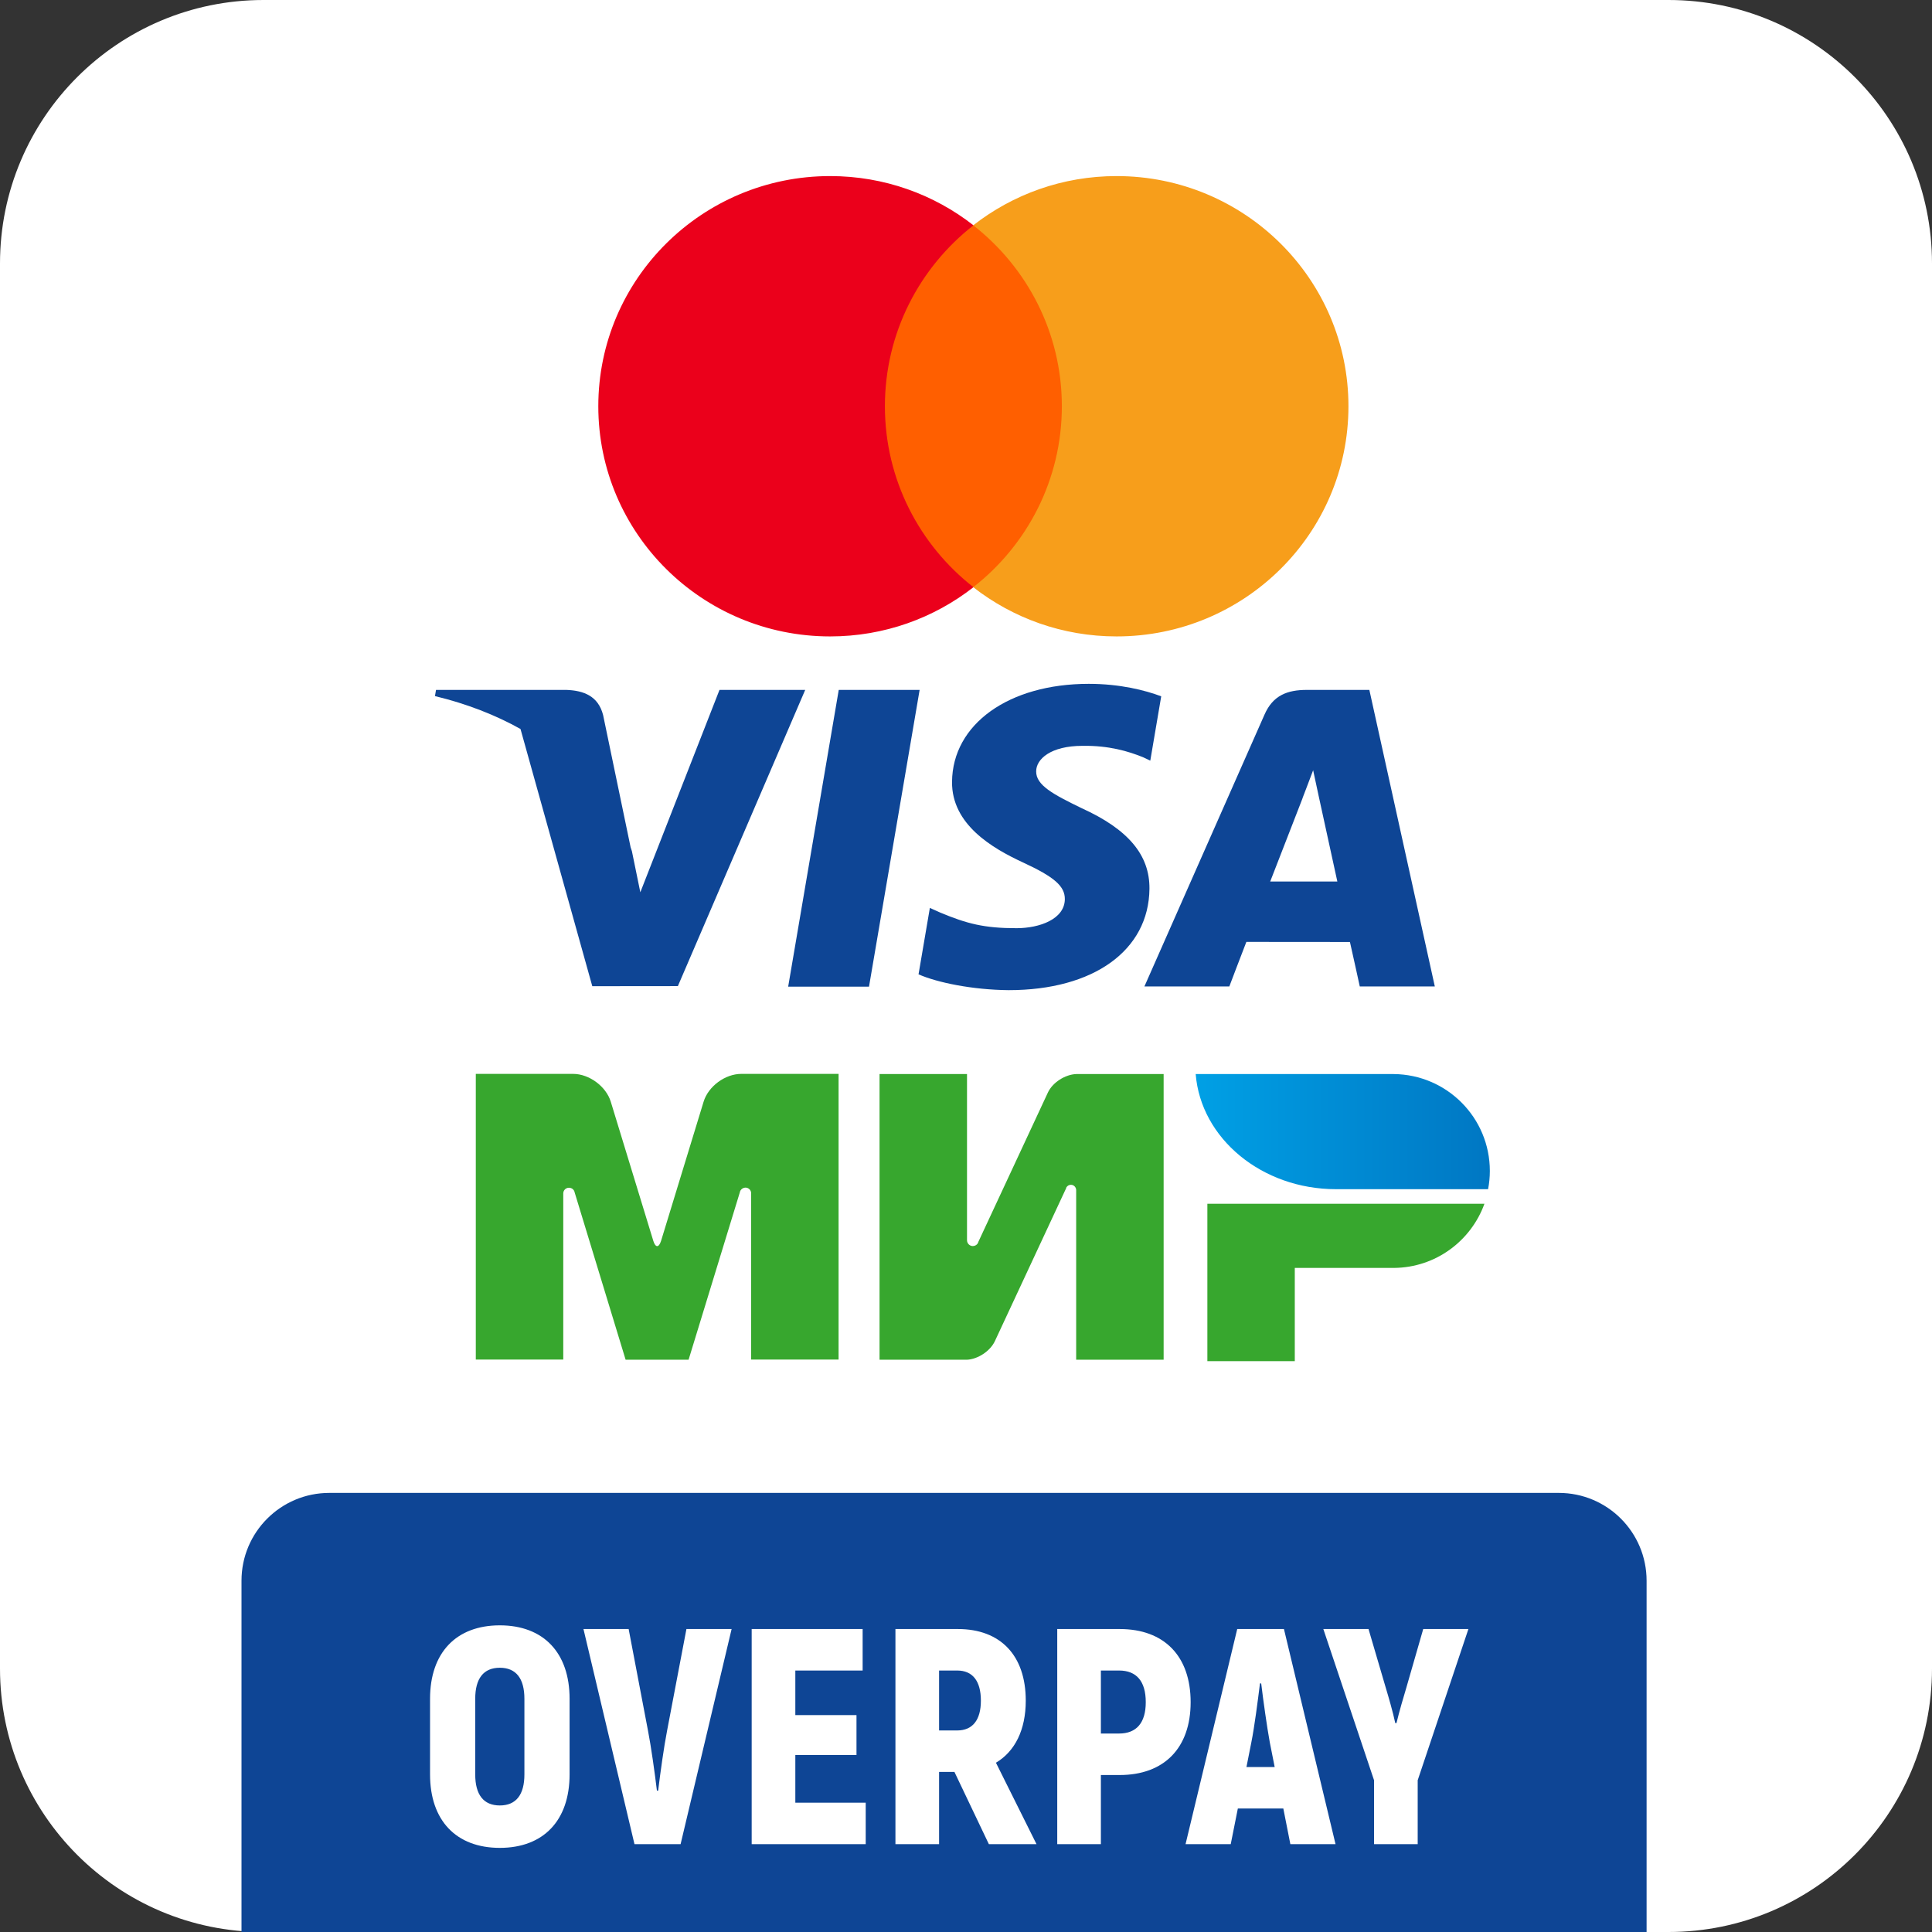
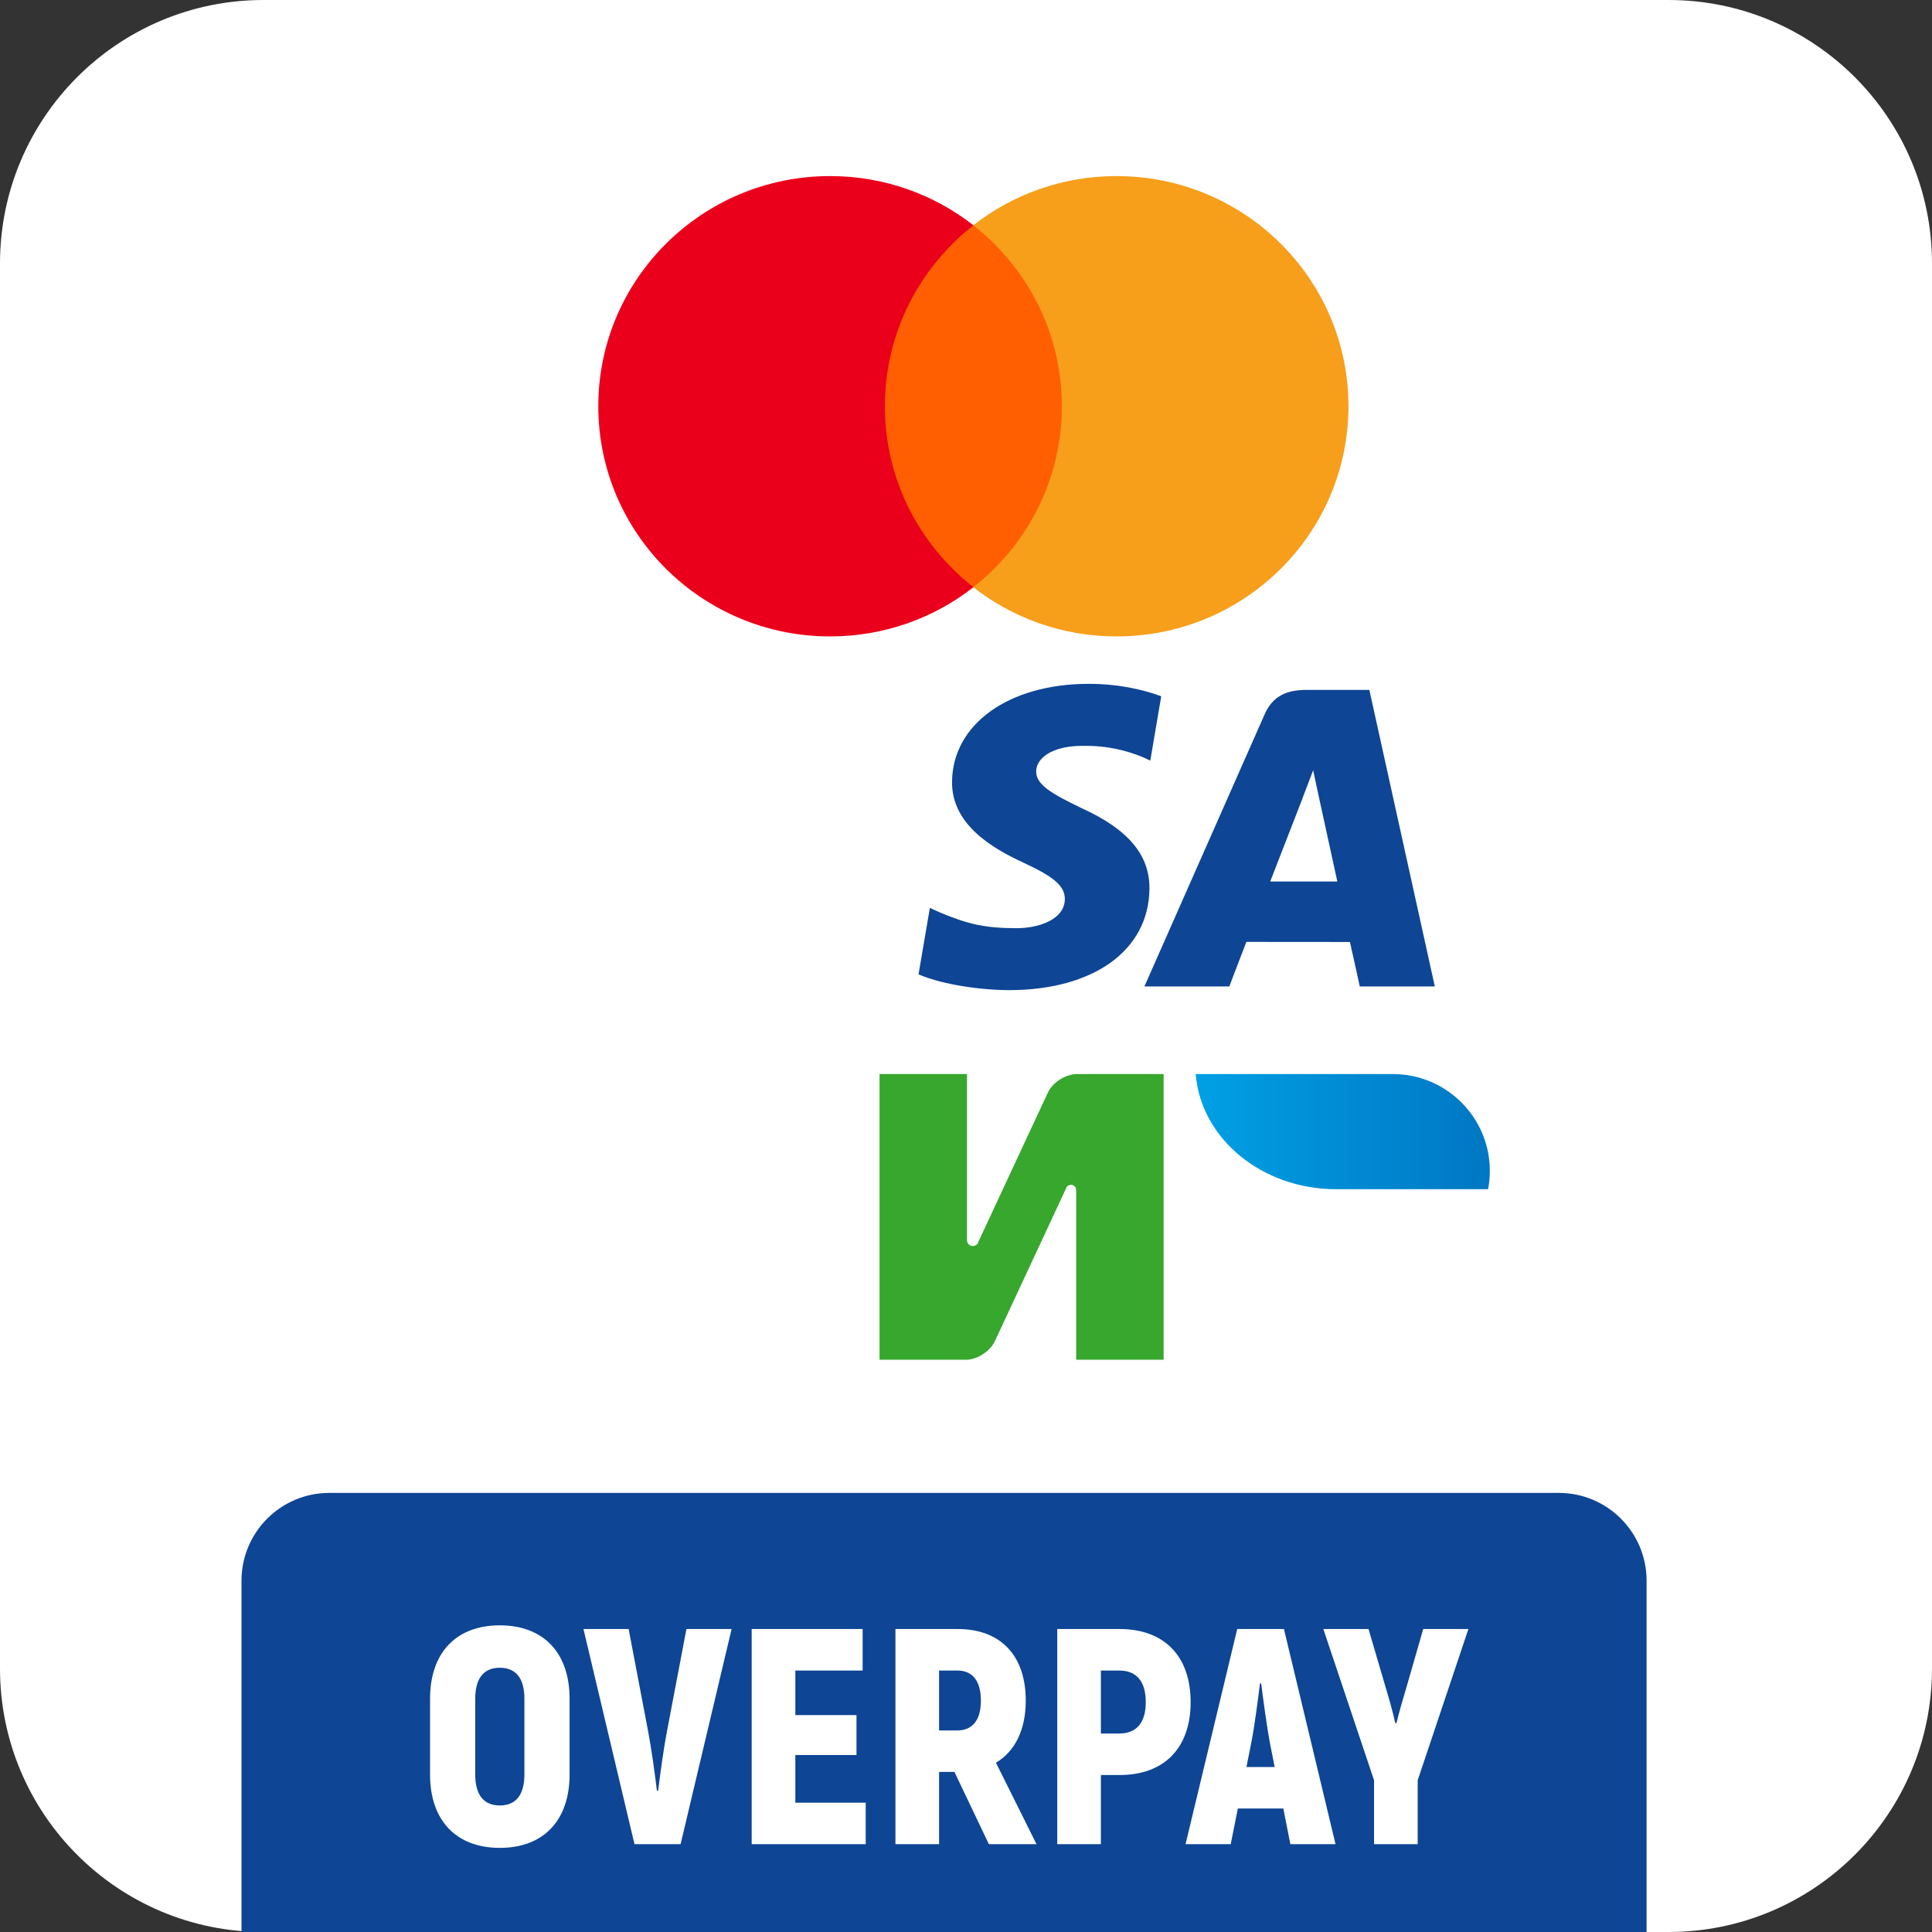
<svg xmlns="http://www.w3.org/2000/svg" width="44" height="44" viewBox="0 0 44 44" fill="none">
  <rect x="0" y="0" width="44" height="44" fill="#333333" stroke="none" />
  <g clip-path="url(#clip0_3494_168)">
    <path d="M38 0H6C2.686 0 0 2.686 0 6V38C0 41.314 2.686 44 6 44H38C41.314 44 44 41.314 44 38V6C44 2.686 41.314 0 38 0Z" fill="white" />
-     <path d="M27.497 27.415V31H29.488V28.876H31.745C32.695 28.869 33.501 28.262 33.807 27.415H27.497Z" fill="#37A72E" />
    <path d="M27.231 24.461C27.347 25.925 28.735 27.083 30.427 27.083C30.434 27.083 33.89 27.083 33.89 27.083C33.916 26.95 33.93 26.811 33.93 26.668C33.93 25.453 32.95 24.471 31.739 24.461H27.231Z" fill="url(#paint0_linear_3494_168)" />
-     <path d="M24.283 27.047C24.306 27.007 24.343 26.983 24.39 26.983C24.456 26.983 24.506 27.037 24.509 27.1V30.967H26.501V24.461H24.509C24.257 24.471 23.971 24.653 23.865 24.882L22.282 28.281C22.278 28.295 22.272 28.308 22.265 28.321C22.242 28.354 22.202 28.378 22.155 28.378C22.082 28.378 22.023 28.318 22.023 28.245V24.461H20.031V30.967H22.023C22.272 30.954 22.55 30.771 22.657 30.545L24.283 27.056C24.28 27.053 24.283 27.05 24.283 27.047Z" fill="#37A72E" />
-     <path d="M16.848 27.159L15.682 30.967H14.248L13.087 27.156C13.077 27.096 13.024 27.05 12.957 27.05C12.884 27.05 12.828 27.11 12.828 27.179V30.963H10.836V24.457H12.546H13.053C13.419 24.457 13.804 24.743 13.91 25.091L14.879 28.261C14.929 28.421 15.005 28.417 15.055 28.261L16.024 25.091C16.131 24.739 16.516 24.457 16.881 24.457H17.389H19.098V30.963H17.107V27.179C17.107 27.179 17.107 27.179 17.107 27.176C17.107 27.103 17.047 27.047 16.977 27.047C16.911 27.05 16.858 27.096 16.848 27.159Z" fill="#37A72E" />
-     <path d="M17.95 22.471L19.102 15.712H20.944L19.791 22.471H17.95Z" fill="#0E4595" />
+     <path d="M24.283 27.047C24.306 27.007 24.343 26.983 24.39 26.983C24.456 26.983 24.506 27.037 24.509 27.1V30.967H26.501V24.461H24.509C24.257 24.471 23.971 24.653 23.865 24.882L22.282 28.281C22.278 28.295 22.272 28.308 22.265 28.321C22.242 28.354 22.202 28.378 22.155 28.378C22.082 28.378 22.023 28.318 22.023 28.245V24.461H20.031V30.967H22.023C22.272 30.954 22.55 30.771 22.657 30.545L24.283 27.056Z" fill="#37A72E" />
    <path d="M26.446 15.858C26.081 15.721 25.509 15.574 24.795 15.574C22.975 15.574 21.693 16.491 21.682 17.805C21.672 18.776 22.597 19.317 23.296 19.641C24.013 19.972 24.254 20.183 24.251 20.479C24.246 20.932 23.678 21.139 23.149 21.139C22.412 21.139 22.02 21.036 21.415 20.784L21.177 20.677L20.919 22.19C21.349 22.378 22.145 22.542 22.971 22.55C24.907 22.55 26.164 21.644 26.178 20.241C26.185 19.472 25.695 18.887 24.632 18.405C23.988 18.092 23.594 17.884 23.598 17.567C23.598 17.286 23.932 16.986 24.653 16.986C25.255 16.977 25.692 17.108 26.032 17.245L26.197 17.323L26.446 15.858Z" fill="#0E4595" />
    <path d="M31.186 15.712H29.763C29.322 15.712 28.992 15.833 28.799 16.273L26.063 22.466H27.997C27.997 22.466 28.313 21.633 28.385 21.451C28.596 21.451 30.475 21.453 30.744 21.453C30.799 21.69 30.968 22.466 30.968 22.466H32.677L31.186 15.712ZM28.928 20.076C29.081 19.687 29.662 18.187 29.662 18.187C29.651 18.205 29.813 17.796 29.906 17.542L30.031 18.125C30.031 18.125 30.384 19.738 30.457 20.076H28.928V20.076Z" fill="#0E4595" />
-     <path d="M9.93 15.712L9.906 15.853C10.634 16.029 11.285 16.284 11.854 16.602L13.489 22.46L15.438 22.458L18.338 15.712H16.386L14.583 20.321L14.391 19.384C14.382 19.355 14.372 19.326 14.362 19.297L13.735 16.283C13.624 15.855 13.3 15.727 12.9 15.712H9.93Z" fill="#0E4595" />
    <path d="M24.478 13.374H19.857V5.131H24.478V13.374Z" fill="#FF5F00" />
    <path d="M20.153 9.252C20.153 7.58 20.942 6.091 22.17 5.131C21.272 4.429 20.138 4.01 18.906 4.01C15.99 4.01 13.626 6.357 13.626 9.252C13.626 12.147 15.99 14.494 18.906 14.494C20.138 14.494 21.272 14.075 22.17 13.373C20.942 12.414 20.153 10.924 20.153 9.252Z" fill="#EB001B" />
    <path d="M30.71 9.252C30.71 12.147 28.346 14.494 25.429 14.494C24.197 14.494 23.064 14.075 22.165 13.373C23.394 12.414 24.183 10.924 24.183 9.252C24.183 7.58 23.394 6.091 22.165 5.131C23.064 4.429 24.197 4.01 25.429 4.01C28.346 4.01 30.71 6.357 30.71 9.252Z" fill="#F79E1B" />
    <path d="M5.5 36C5.5 34.895 6.395 34 7.5 34H35.5C36.605 34 37.5 34.895 37.5 36V44H5.5V36Z" fill="#0E4595" />
    <path d="M11.383 42.084C10.389 42.084 9.794 41.461 9.794 40.411V38.689C9.794 37.639 10.389 37.016 11.383 37.016C12.377 37.016 12.972 37.639 12.972 38.689V40.411C12.972 41.461 12.377 42.084 11.383 42.084ZM11.383 41.118C11.754 41.118 11.943 40.873 11.943 40.411V38.689C11.943 38.227 11.754 37.982 11.383 37.982C11.012 37.982 10.823 38.227 10.823 38.689V40.411C10.823 40.873 11.012 41.118 11.383 41.118ZM14.45 42L13.288 37.1H14.317L14.758 39.417C14.828 39.774 14.912 40.376 14.961 40.782H14.989C15.038 40.376 15.122 39.774 15.192 39.417L15.633 37.1H16.662L15.5 42H14.45ZM18.113 41.055H19.716V42H17.119V37.1H19.646V38.045H18.113V39.06H19.506V39.97H18.113V41.055ZM22.521 42L21.737 40.355H21.387V42H20.393V37.1H21.814C22.787 37.1 23.361 37.702 23.361 38.731C23.361 39.396 23.116 39.886 22.682 40.145L23.606 42H22.521ZM21.387 38.045V39.41H21.8C22.15 39.41 22.339 39.172 22.339 38.731C22.339 38.283 22.15 38.045 21.8 38.045H21.387ZM25.499 37.1C26.514 37.1 27.116 37.716 27.116 38.766C27.116 39.809 26.514 40.425 25.499 40.425H25.072V42H24.078V37.1H25.499ZM25.485 39.48C25.884 39.48 26.094 39.235 26.094 38.766C26.094 38.29 25.884 38.045 25.485 38.045H25.072V39.48H25.485ZM29.387 42L29.227 41.188H28.191L28.029 42H27L28.177 37.1H29.241L30.416 42H29.387ZM28.387 40.243H29.03L28.919 39.683C28.855 39.333 28.771 38.738 28.723 38.339H28.695C28.645 38.738 28.569 39.333 28.498 39.683L28.387 40.243ZM31.293 42V40.544L30.138 37.1H31.167L31.566 38.458C31.615 38.619 31.727 39.004 31.776 39.242H31.804C31.86 39.004 31.972 38.619 32.028 38.437L32.413 37.1H33.442L32.287 40.544V42H31.293Z" fill="white" />
  </g>
  <defs>
    <linearGradient id="paint0_linear_3494_168" x1="27.232" y1="25.772" x2="33.929" y2="25.772" gradientUnits="userSpaceOnUse">
      <stop stop-color="#00A0E5" />
      <stop offset="1" stop-color="#0077C3" />
    </linearGradient>
    <clipPath id="clip0_3494_168">
      <rect width="44" height="44" fill="white" />
    </clipPath>
  </defs>
</svg>